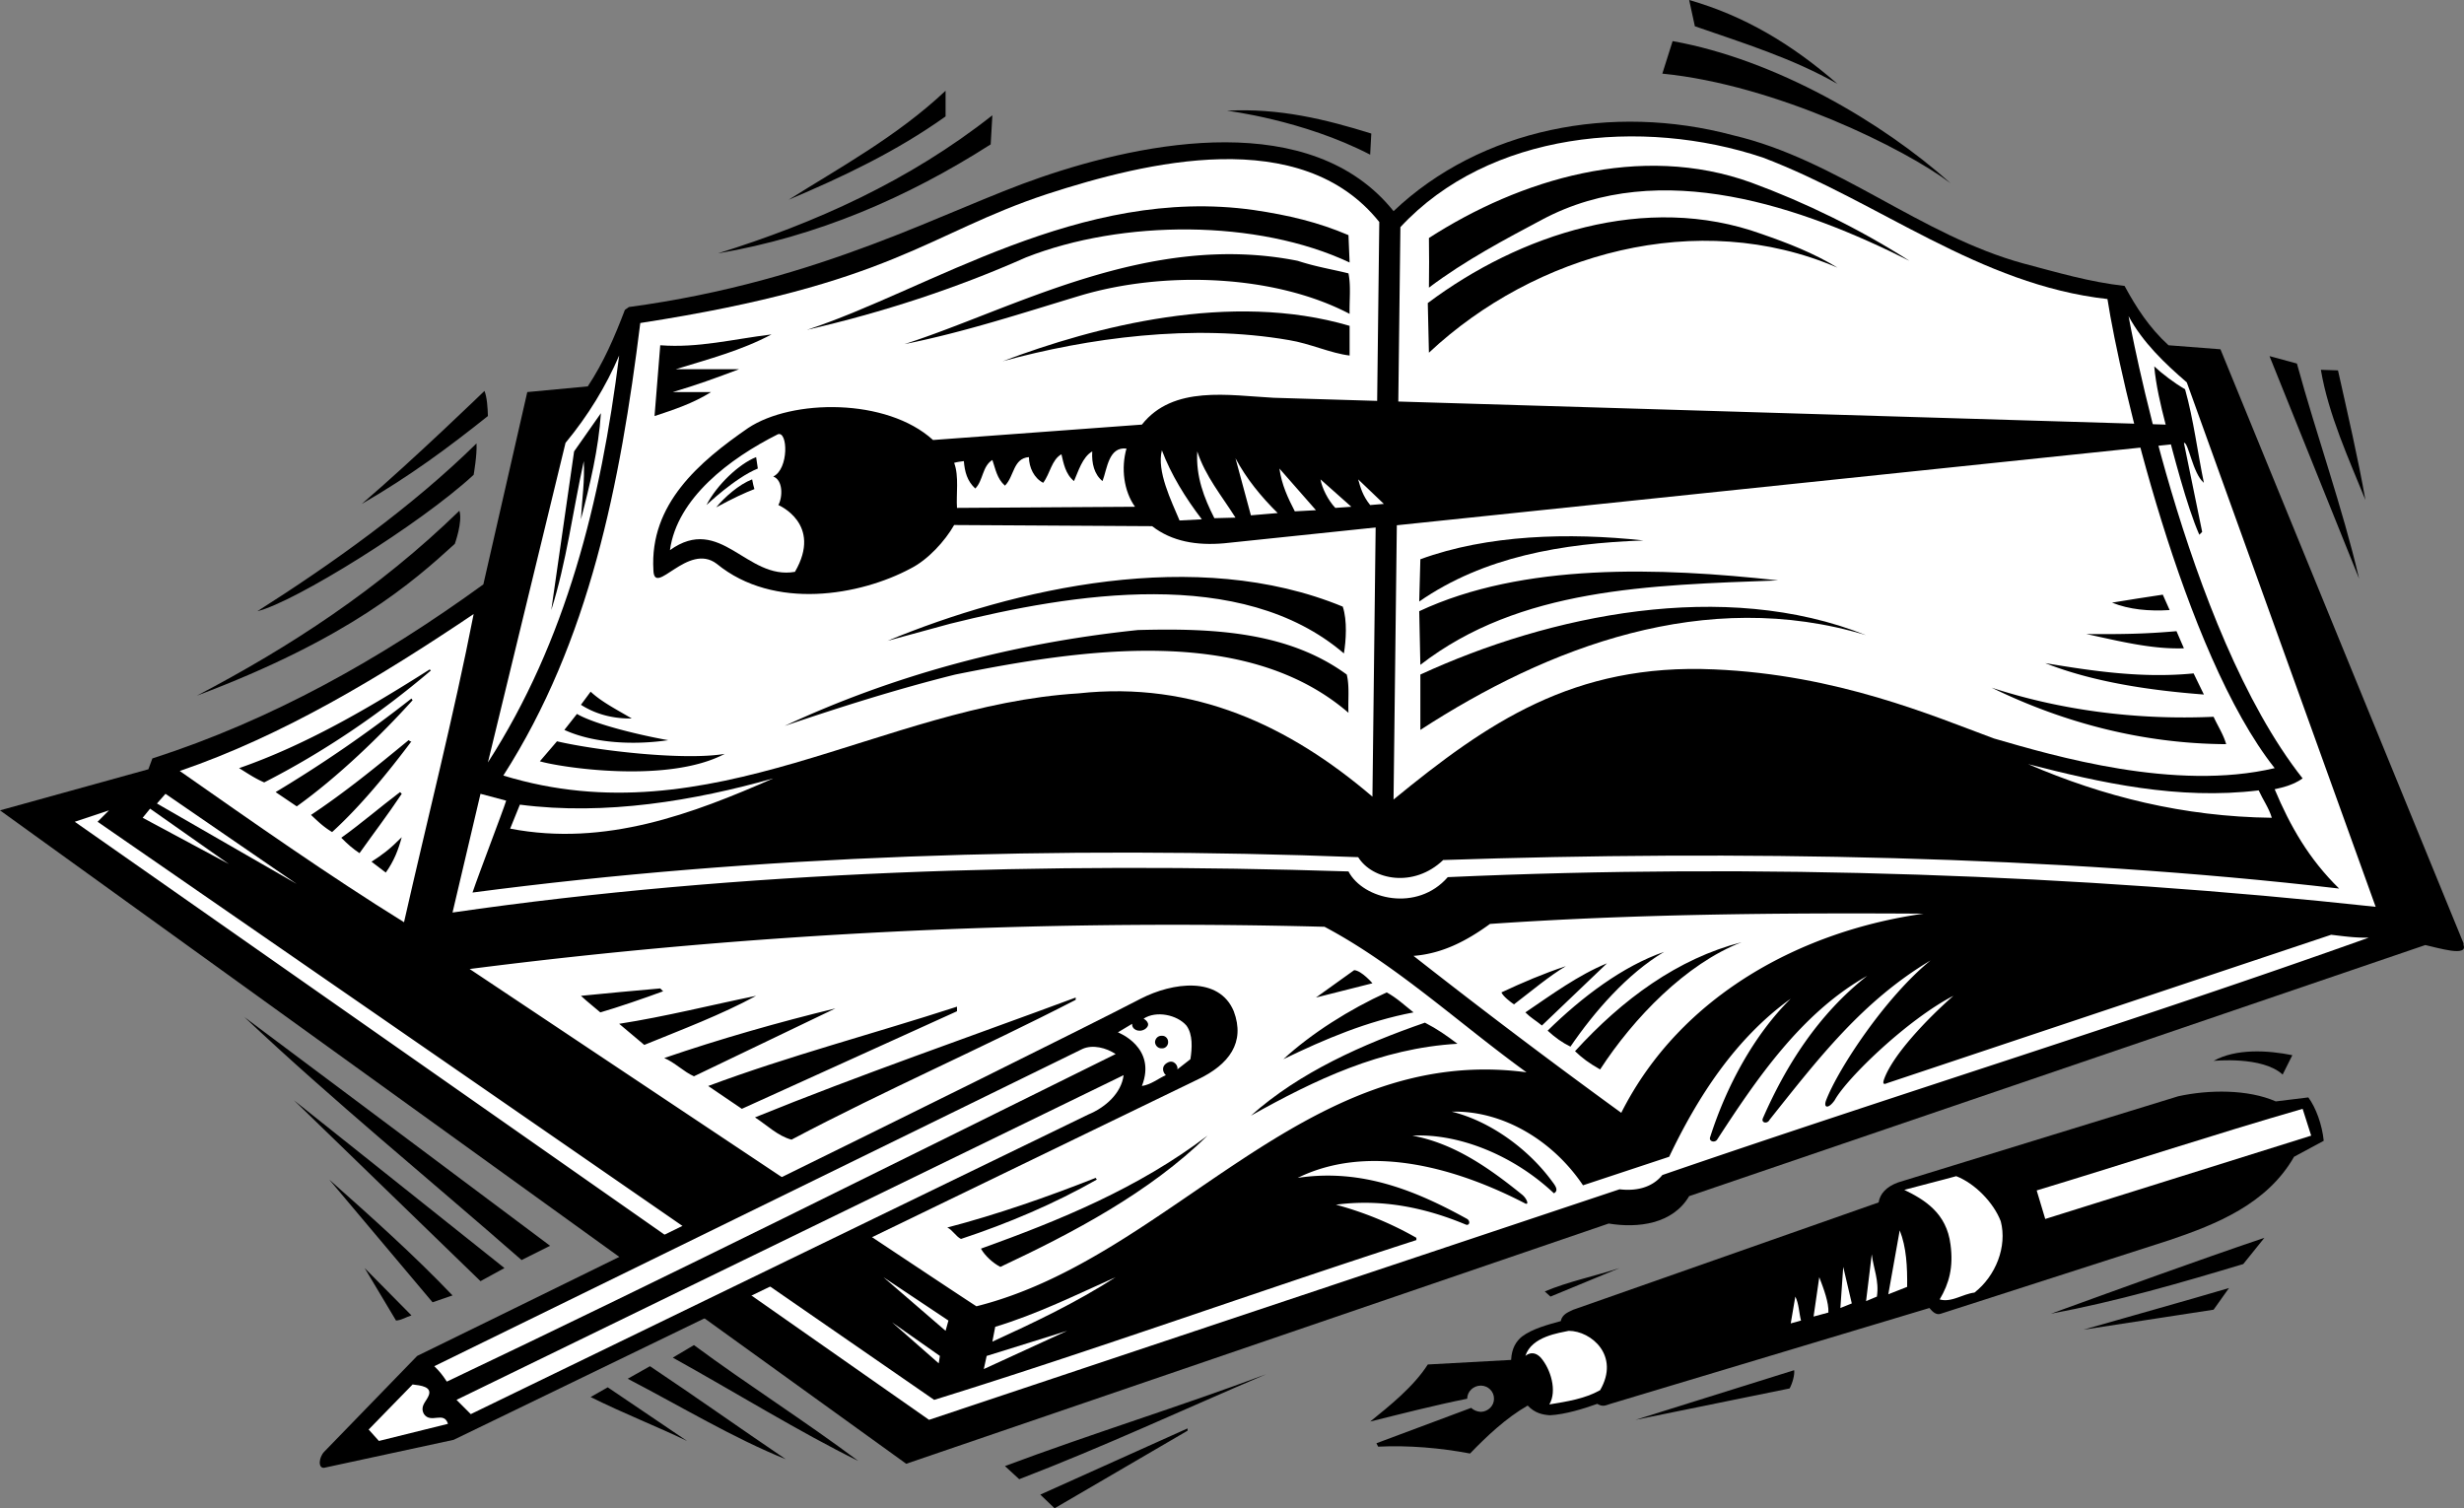
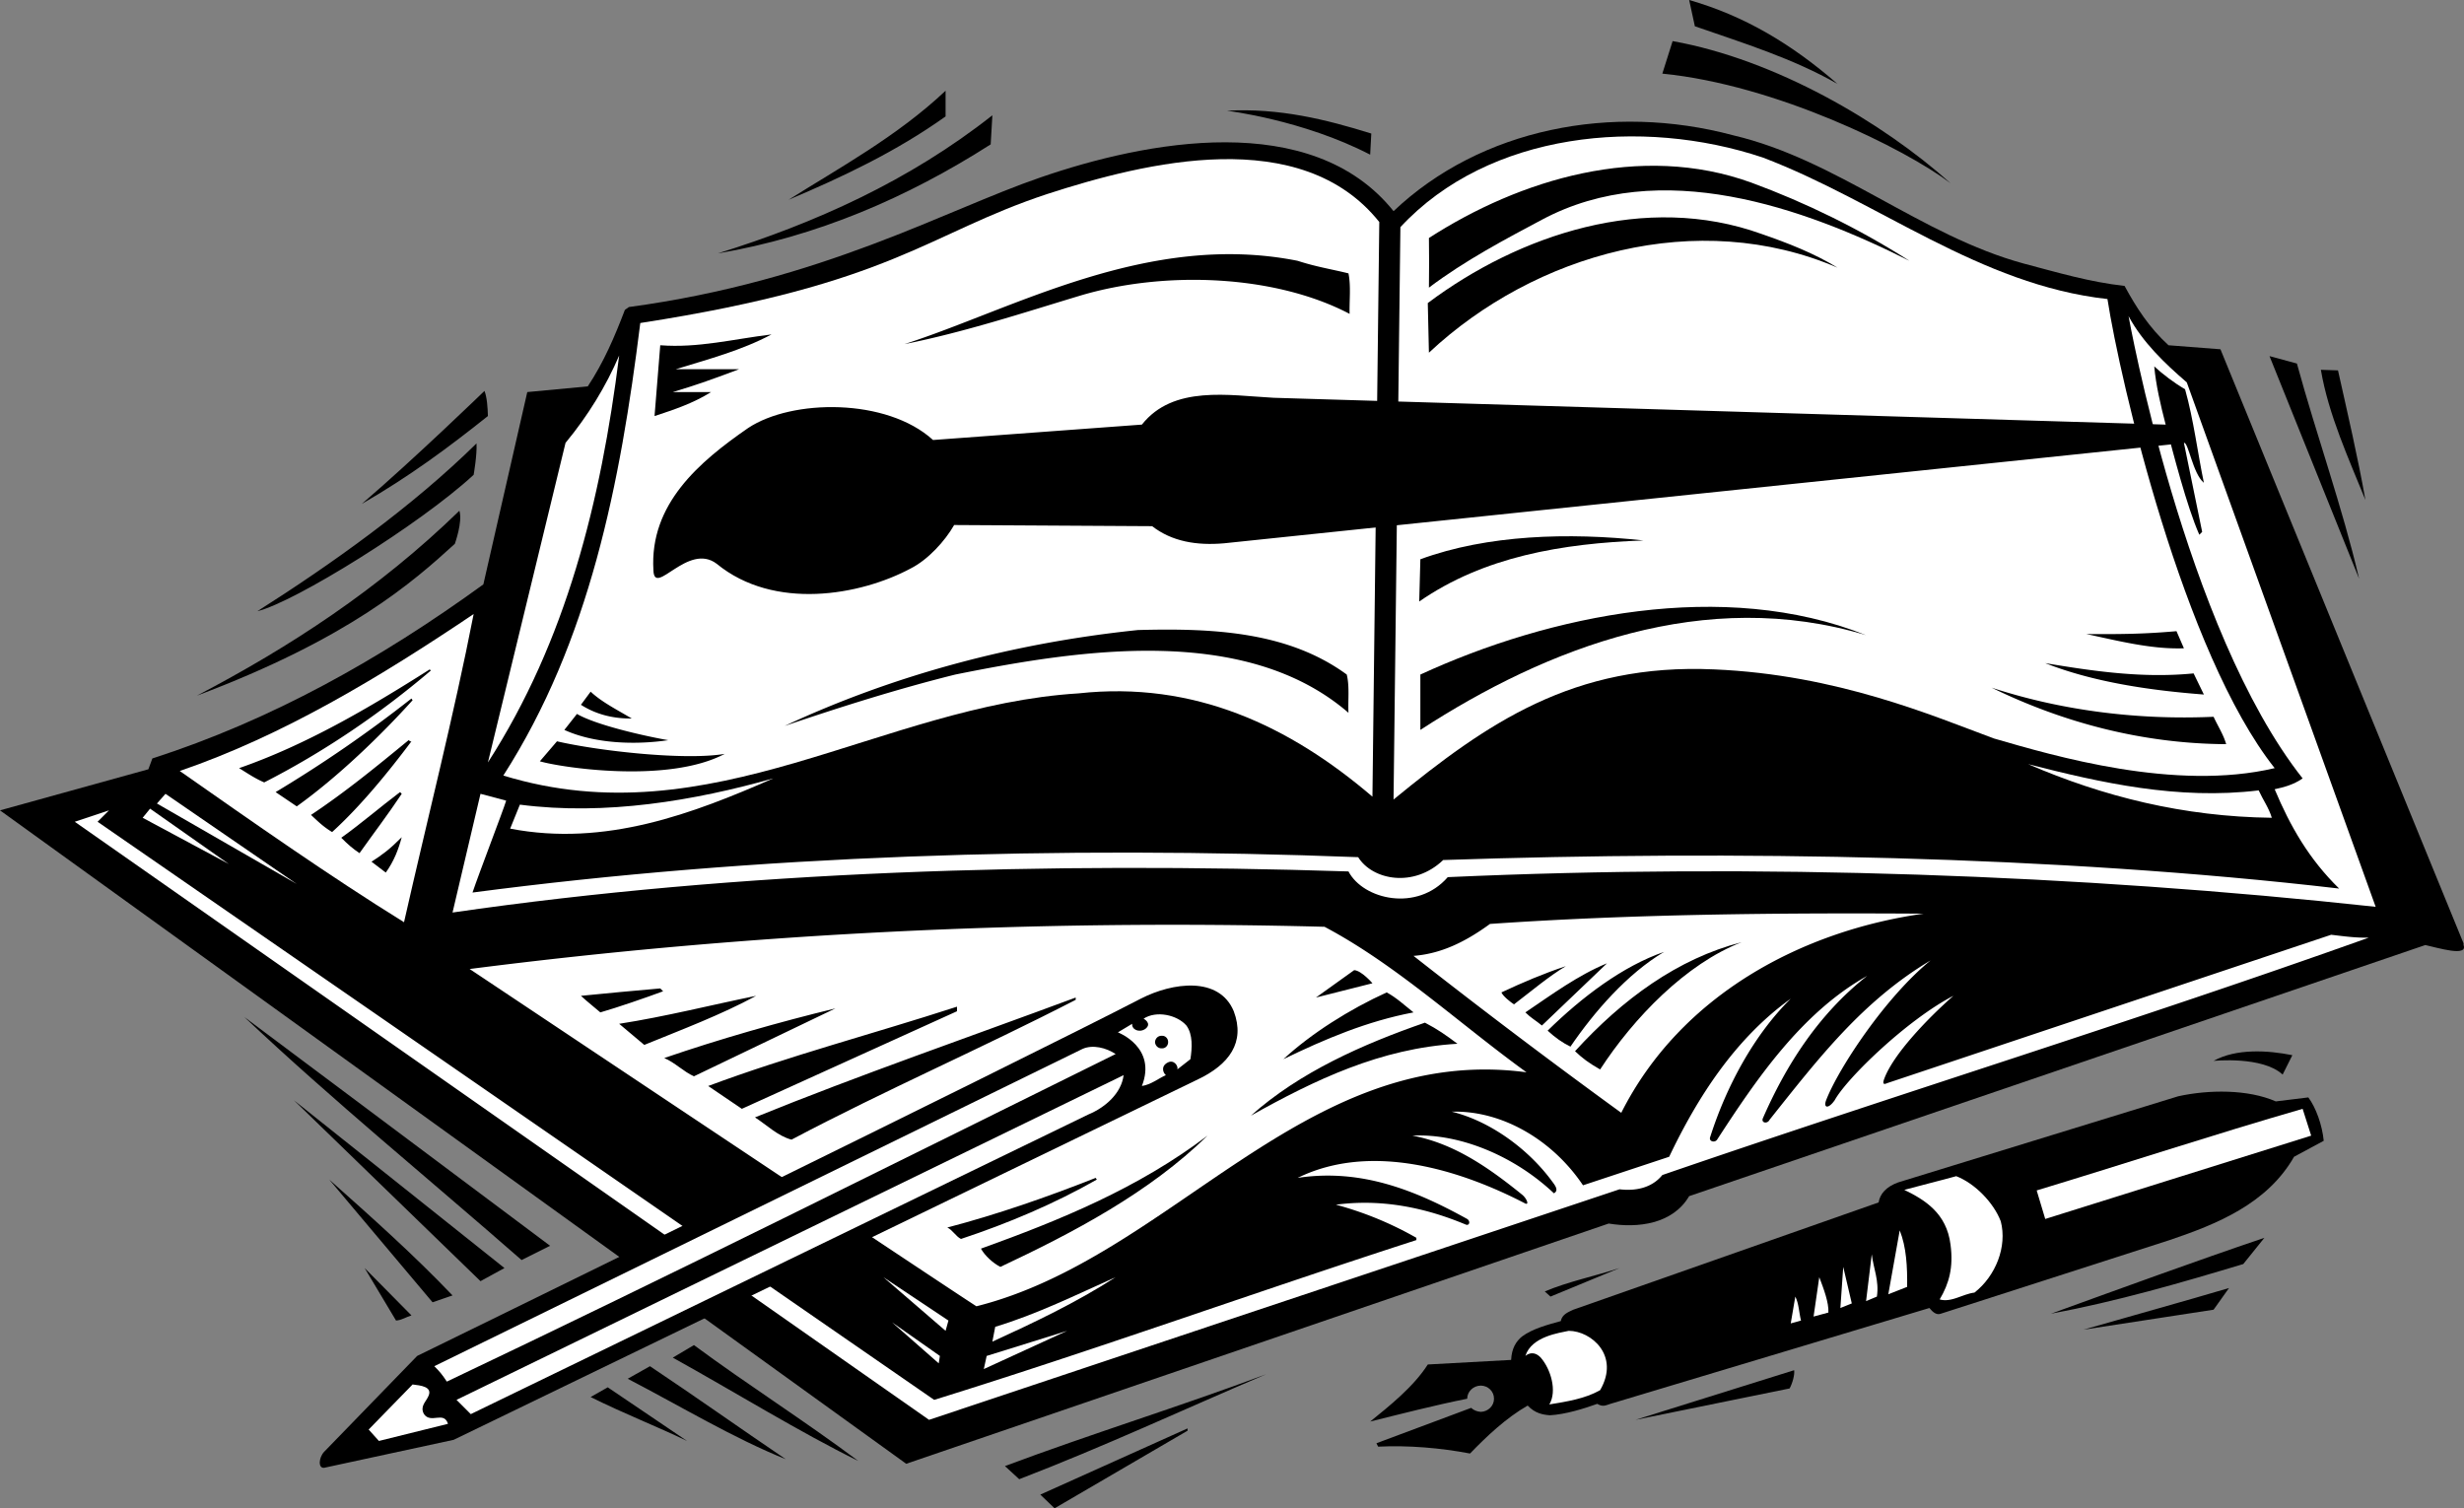
<svg xmlns="http://www.w3.org/2000/svg" width="431.78" height="264.301">
  <rect width="100%" height="100%" fill="#808080" stroke="none" />
  <path d="m0 142 26-7.2.7-1.898c20.804-6.691 39.96-17.398 58-30.5l7.698-33.699 10.602-1c2.785-4.203 4.715-8.71 6.5-13.402l.7-.5c33.925-4.574 55.495-17.016 72.1-22.7 18.45-6.374 47.532-12.035 61.9 5.899 15.257-14.473 38.28-18.98 59.5-13.297 18.304 4.297 32.874 17.582 51 22.5 5.784 1.52 11.417 3.211 17.6 3.899 2.028 3.738 4.282 7.28 7.7 10.398l9.102.703 42.597 104.098v.3c.79 2.106-4.441.497-6.699 0l-129 44c-2.895 4.919-9.012 5.641-14.102 4.801L158.801 256.5 0 142" />
  <path fill="#fff" d="M240.5 139.602c-14.531-12.426-31.273-20.313-51.5-18.102-34.676 2.133-64.3 25.559-100.8 14.402 15.09-23.539 20.484-51.07 24-79.3 44.425-6.875 50.175-15.625 71.3-22.602 17.348-5.629 44.48-12.277 58.2 4.902l-1.2 100.7" />
-   <path d="m236.3 41.203.2 4.797c-16.164-7.613-39.832-7.535-56.7-.898-12.273 5.441-25.073 9.625-38.402 12.699 21.418-7.02 47.864-25.293 78.301-21 6.11.902 11.34 2.148 16.602 4.402" />
  <path d="M236.3 47.902c.458 2.235.134 4.813.2 7.098-13.27-6.953-32.578-7.562-47.2-3.2-9.98 3.009-20.245 6.388-30.8 8.5 19.008-6.097 42.676-19.82 68.898-14.597 3.239 1.055 5.899 1.457 8.903 2.2M367.3 55.402 368.5 61l-12.3-2.7v-.5a30.47 30.47 0 0 0 8.402 0l-13.903-6c5.438 1.56 10.832 3.087 16.602 3.602" />
-   <path d="M236.5 57.102V62.3c-3.367-.41-6.91-2.098-10.602-2.7-16.914-2.94-35.308-.367-50.199 3.7 16.098-6.078 39.965-12.356 60.801-6.2" />
  <path fill="#fff" d="M373 55.402c2.457 4.559 6.32 8.262 10.2 11.598l33.1 91.902c-52.034-5.644-107.902-7.656-162.6-5.199-5.352 6.156-14.81 3.942-17.4-1-52.835-1.7-106.69-.09-157 7.2l4.9-20.801 4.5 1.199c-.548 1.77-4.813 12.875-5.9 16.101 49.548-6.523 102.677-8.215 155.2-6.199 2.5 4.02 9.742 5.43 14.898.5 50.993-1.71 107.024-.824 157 5-5.3-5.18-8.601-10.976-11.296-17.402 1.687-.38 3.296-.781 4.898-1.899-20.719-26.25-30.5-81-30.5-81" />
  <path d="M135.2 58.602c-5.266 2.808-11.063 4.336-16.802 6.101H129.5c-3.832 1.457-7.617 2.824-11.602 4h6.704c-3.122 1.961-6.5 3.09-9.903 4.2l1-12.403c6.668.508 12.703-1.062 19.5-1.898" />
  <path fill="#fff" d="m85.5 133.602 13.602-56c3.945-4.762 7.086-9.914 9.398-15.301-3.2 25.59-9.316 50.062-23 71.3" />
-   <path d="M101.8 91c.2-3.672.684-6.648.5-10.2-1.91 8.704-3.038 17.72-5.698 26.102l4-27.8 4.699-6.7c-.403 6.235-1.934 12.594-3.5 18.598" />
  <path fill="#fff" d="M398.602 134.602c-17.454 4.113-38.563-2.114-49.204-5.2-10.691-3.957-27.414-11.18-49-12.101-24.68-1.113-39.812 9.394-56.199 22.8l1.2-100.3c15.507-16.711 42.312-19.285 63.5-12.2 20.351 7.727 37.898 22.297 60.402 24.801 2.21 14.278 13.277 61.977 29.3 82.2" />
  <path d="M288 94.703c-14.297.516-27.98 2.848-39.3 10.7l.198-7.403c11.766-4.312 26.016-4.715 39.102-3.297" />
-   <path d="M311.602 101.703c-22.602.84-45.301 1.324-62.704 14.797l-.199-9.398c18.164-8.504 42.07-7.696 62.903-5.399M235.3 106.3c.813 2.442.571 5.985.2 8.2-17.984-15.418-47.688-10.508-69-5.2l-11 3c22.21-9.19 54.129-16.597 79.8-6m144.9.602c-3.657.23-7.079-.09-10.098-1.3 2.937-.48 5.918-.965 8.898-1.399l1.2 2.7" />
  <path d="M327 111.3c-28.18-8.515-55.79 2.11-78.102 16.602v-9.699c22.633-10.426 53.141-16.867 78.102-6.902" />
  <path fill="#fff" d="M70.8 161.602c-13.073-8.102-26.359-17.442-39.3-26.5 18.176-6.235 35.078-16.457 51.5-27.5-3.46 17.722-8.129 35.996-12.2 54" />
  <path d="M236 118.203c.516 2.129.191 4.465.3 6.7-18.058-15.598-47.12-11.09-68.902-6.7-10.175 2.535-20.078 5.672-29.898 9 19.078-8.883 39.93-14.516 61.898-16.8 13.45-.372 26.41.35 36.602 7.8m146.7-4.601c-5.634.21-11.59-1.317-17.098-2.5 6.312.054 10.418-.024 15.796-.5l1.301 3m1.699 4.398 1.801 3.703c-9.457-.723-19.355-2.172-27.8-5.5 8.363 1.395 17.058 2.684 26 1.797M75.5 117.5c-9 7.664-18.902 14.344-29.2 19.602-1.616-.688-2.925-1.594-4.402-2.5 11.641-4.043 22.668-10.485 33.403-17.301l.199.199m312.398 8.102c.758 1.656 1.727 3.105 2.204 4.8-14.727-.086-28.57-3.789-41.102-9.902 12.047 3.941 25.328 5.71 38.898 5.102m-277.198.3c-3.727.047-6.645-.96-8.9-2.402l1.7-2.297c1.96 1.828 4.578 3.137 7.2 4.7m-38.4-3.2c-5.48 6.082-13.046 13.41-20.3 18.598l-3.7-2.5a229.445 229.445 0 0 0 23.802-16.399l.199.301m44.801 7c-5.844.856-12.93.613-18.204-1.8l2.204-2.801c3.351 1.953 11.804 3.867 16 4.601m-45 .199c-3.993 5.325-8.903 11.36-13.903 15.899-1.539-.934-2.344-1.738-3.699-3 6.043-4.031 11.355-8.38 17.102-13.098.128.05.293.293.5.2M127 132.102c-10.066 5.316-29.023 2.32-32.398 1.3l3-3.5c7.257 1.68 22.351 3.391 29.398 2.2" />
  <path fill="#fff" d="M395.8 138.5c.747 1.637 1.794 3.086 2.302 4.8-15.48-.183-29.57-3.726-42.704-9.398 12.73 3.258 26.258 6.317 40.403 4.598M135.5 136.402c-14.02 6.149-29.395 12.028-46.102 8.801L91.102 141c15.003 1.953 30.62-.703 44.398-4.598" />
  <path d="M70.398 139.102c-2.57 3.851-4.683 6.57-7.398 10.398-1.21-.809-2.016-1.516-3.2-2.7 3.298-2.335 6.923-5.456 10.302-8l.296.302" />
  <path fill="#fff" d="m27.5 140.8 1.5-1.698 23 15.8zm-2.5 2.5 1.3-1.597 13.802 9.7zm0 0" />
  <path d="M70.398 146.703c-.597 2.207-1.363 4.2-2.796 6.2l-2.5-1.903c1.902-1.223 3.23-2.21 5.296-4.297" />
  <path fill="#fff" d="M337.102 160.102c-21.215 2.976-42.547 14.168-53 34.898a1219.193 1219.193 0 0 1-36.403-27.5c5.074-.395 9.344-2.648 13.403-5.598 24.84-1.722 50.359-1.96 76-1.8M82.3 169.8c48.68-6.238 98.91-8.734 149.802-7.398 12.543 6.633 23.57 16.938 35.398 25.5-38.953-5.18-62.14 32.41-96.398 41-5.668-3.636-70.63-46.988-88.801-59.101" />
  <path fill="#fff" d="m162.8 248.8 121-40.398c2.704.32 5.602-.164 7.5-2.5 41.169-14.164 83.028-27.047 123.802-41.601-2.293.066-4.47-.254-6.602-.5 0 0-76.152 25.46-77.8 26-.747.347-.798-.008-.5-.801 1.566-4.188 7.34-10.305 12.1-14.5-7.98 4.117-18.644 14.379-20.8 18.3-1.105 1.575-2.012 1.372-1.5 0 2.105-5.472 10.297-17.968 18.3-24.5-12.03 7.177-19.757 17.321-28.198 27.903-.372.785-1.48.586-1.204-.203 4.008-9.172 9.645-18.188 18.301-25-11.554 6.488-19.441 18.16-26.3 28.703-.426.61-1.536.305-1.2-.5 2.824-8.836 7.656-17.851 14.102-24.203-9.746 6.996-16.348 17.3-21.301 27.703l-15.102 5c-5.304-7.918-14.16-13.148-23-12.902 6.829 1.687 13.43 6.597 17.5 12.101.438.614 1.403 1.66.403 2.2-6.969-6.579-16.547-10.524-24.801-10.102 7.29 1.352 13.406 5.617 19.3 10.402.766.668 1.169 1.774.5 1.5-11.464-5.964-27.081-10.793-39.902-4.5 11.29-1.703 20.868 2.32 29.704 7.2.605.394.402 1.199-.204 1-6.941-2.903-14.59-4.59-22.796-3.5a59.584 59.584 0 0 1 14.097 5.8v.399c-28.265 9.129-56.12 19.195-84.5 28L17.102 144l2-2-6 2L162.8 248.8" />
  <path d="M305.2 165.102c-9.759 3.773-18.938 13.273-24.802 22.3-2.062-1.18-3.07-1.945-4.398-3.199 8.332-9.129 17.992-16.215 29.2-19.101m-13.598 1.698c-6.465 3.848-12.262 10.528-16.403 16.602-1.414-.68-2.703-1.605-4-2.8 6.047-5.93 13.211-11.325 20.403-13.801M270.2 179.703c-1.126-.926-1.93-1.328-2.9-2.3 4.634-3.133 9.223-6.516 14.302-8.602l-11.403 10.902m4.199-10.403c-2.949 1.747-6.086 4.407-9.097 6.7-.653-.445-1.899-1.41-2.2-2.098 3.68-1.726 7.465-3.336 11.297-4.601M240.5 172.3l-9.898 2.5 6.699-4.8c1.304.082 3.199 2.3 3.199 2.3m-124.3 1.403c-3.09 1.149-8.071 2.86-11 3.7-.845-.739-2.204-1.798-3.4-2.903 4.626-.473 8.997-.855 13.9-1.297l.5.5m131.5 3.699c-8.126 1.536-15.532 4.676-22.802 8.2 4.856-4.493 11.618-8.758 18.102-11.7 1.727.93 3.176 2.297 4.7 3.5M132.5 174.5c-6.11 3.313-12.95 5.887-19.602 8.602l-4.398-3.7c8.152-1.27 16.04-3.28 24-4.902m56 .703c-16.465 8.485-33.371 15.809-49.8 24.5-2.407-.64-4.34-2.574-6.4-3.902 18.321-7.446 37.481-14.047 56.2-21v.402m-42.102 1.5-24.796 11.899c-1.813-.809-3.34-2.418-5.204-3.2 9.672-3.324 20.137-6.304 30-8.699m21.302.5L130 194.301l-5.898-4c14.043-5.246 29.097-9.192 43.597-13.899v.801m87.699 5.699c-13.492.786-25.003 6.34-36.199 12.598 8.54-7.629 19.649-12.54 30.5-16.297 2.27 1.184 3.68 2.188 5.7 3.7M175.3 222c-1.253-.64-2.702-1.926-3.402-3.2 13.903-5.007 27.504-10.562 39.704-19.8-10.184 9.965-23.47 16.969-36.301 23m16.899-15.297c-7.364 4.192-15.497 7.656-23.802 10.399-.87-.41-1.515-1.618-2.398-2 8.691-2.274 17.465-5.332 26-8.7l.2.301" />
  <path fill="#fff" d="m165.7 233.203-10.9-9.402 11.4 7.601zm8.198 1.899.5-2.602c7.297-2.203 14.137-5.586 21.102-8.7-6.965 4.485-14.29 7.946-21.602 11.302m-9.398 3.8-8.2-7.199 8.4 5.899zm7.898 1 .5-2.3c4.692-1.43 9.442-2.961 14.102-4.399l-14.602 6.7" />
  <path d="M379.5 74.402c1.32 4.957 3.684 14.297 5.898 19.301l.5-.5-3.199-15.601c.785-.204 1.531 5.382 3.5 7-1.082-5.16-1.808-11.118-3.3-16.399-1.887-1.078-3.981-2.691-5.399-4 .29 3.242 1.105 6.754 2 10.2m-44.898-28.7c-18.555-9.328-43.606-18.308-64.403-7.203-6.254 3.328-13.48 7.129-19.8 11.902.042-2.918.042-6.14 0-8.699C266.3 31.461 287.44 24.945 306.898 32c9.472 3.488 18.89 8.078 27.703 13.703" />
  <path d="M322 46.902c-24.469-10.527-53.047-2.48-71.602 14.899l-.199-8.7c16.02-11.98 38.137-19.445 58.5-12.101 4.59 1.59 9.121 3.344 13.301 5.902m0-32.199c-7.883-4.492-16.496-7.148-25-10.101L296 0c9.703 2.785 17.953 7.715 26 14.703m19.8 17.399c-8.023-6.07-30.663-17.243-50.5-19.2l1.802-5.699c18.035 3.23 36.75 14.2 48.699 24.899M165.7 20.402C157.062 26.551 147.722 30.98 138.2 35c8.8-5.55 19.023-11.102 27.5-19.098v4.5m74.6 3-.198 3.7c-11.778-6.106-25.102-7.7-25.102-7.7 9.2-.496 17.328 1.516 25.3 4M173.602 25.3c-14.688 9.384-30.465 16.145-47.801 19.102 17.012-5.293 33.515-12.699 48.097-24.199l-.296 5.098M402.5 63.703c3.465 12.68 7.973 25.156 10.898 37.7l-15.699-39 4.801 1.3m7.2 1.199c1.679 7.516 3.491 15.262 4.8 22.7-2.84-7.036-6.48-14.942-7.8-22.801l3 .101m-324.2 8c-6.887 5.493-13.746 10.582-22.102 15.399 9.36-8.035 21.5-19.801 21.5-19.801.438 1.098.559 2.89.602 4.402M83 83.203c-9.336 8.633-31.371 22.32-37.898 23.899C58.09 98.859 72.234 88.797 83.5 77.703c.125 1.957-.5 5.5-.5 5.5M80.5 89.5c.61 1.934-.8 5.8-.8 5.8-7.345 6.7-18.513 16.563-45.2 26.602 16.223-8.492 31.84-18.632 46-32.402m10.898 131.3c-16.367-14.331-32.867-27.777-48.597-42.597l53.597 40.098-5 2.5M401.7 184.902l-1.7 3.399c-3.535-3.285-12.102-2.399-12.102-2.399 3.942-2.195 9.493-1.87 13.801-1M84.2 224.5l-32.7-31.7 36.898 29.403Zm-4.9 2.5-3.5 1.203-18.1-21.5c7.433 6.61 14.757 13.129 21.6 20.297m313.802-5.5c-11.043 3.324-22.153 6.543-33.704 8.703 12.817-4.637 24.891-9.062 37.403-13.3l-3.7 4.597m-320.999 9c-.934.281-1.739.844-2.704.902l-5.5-9.199 8.204 8.297m199.598-3.297-1-.902c4.054-1.719 8.8-2.688 13.1-4.098l-12.1 5m118.902-1.5-2.704 3.797-22.796 3.5c8.722-2.504 17.035-4.797 25.5-7.297M150.398 256c-10.082-4.934-21.671-12.098-32.5-18.098l3.704-2.199c9.457 6.988 19.28 13.188 28.796 20.297m-12.698-.297c-9.134-3.672-18.473-9.305-27.7-14.101l3.898-2.2c7.825 5.223 15.875 10.938 23.801 16.301M313.602 243.3l-27 5.5 27.796-8.698c.122.738-.28 2.27-.796 3.199m-91.704-2.501c-14.445 6.16-28.613 12.762-43.296 18.403l-2.5-2.3c14.93-5.594 30.628-10.426 45.796-16.102m-101.5 11.699c-5.117-2.48-11.312-4.895-16.898-7.7l3-1.698 13.898 9.398m64.402 11.8-2.5-2.398 25.802-11.601v.402L184.8 264.301M380.2 77.902 214.5 95.203c-4.793.418-9.14-.305-12.602-3L167.2 92c-1.605 2.816-4.582 6.078-7.597 7.602-8.832 4.742-23.954 7.43-34-.801-5.067-3.875-10.961 5.949-11.102 1.101-.688-11.586 8.047-18.992 16.602-24.902 7.668-5.098 24.27-5.3 32.398 2.102l36.602-2.7c5.5-6.957 15.242-5.105 23.097-4.699l156.301 4.7c2.98.128 3.18 3.245.7 3.5" />
-   <path fill="#fff" d="M139.3 100.203c-8.48 1.496-13.01-10.176-21.902-3.8 1.247-9.094 10.442-16.055 18.903-20.301 1.762-.664 1.965 6.074-.801 7.398 1.68.61 1.7 3.488.898 5 0 0 7.805 3.29 2.903 11.703m58.097-21.601c-.972 3.414-.488 7.441 1.5 10.199L167.7 89c-.172-2.312.39-5.535-.5-7.898.649-.184 1.133-.211 1.7-.301.156 1.86.562 3.469 2 4.8 1.378-1.331 1.214-3.906 3-5 .55 1.575.792 3.266 2.203 4.5 1.648-1.636 1.406-4.777 4.199-5 .023 1.837.91 3.688 2.5 4.5 1.226-1.617 1.469-4.035 3.199-5 .363 1.528.684 3.462 2.2 4.7.738-1.64 1.464-4.215 3.198-5.2-.125 2.11.36 4.044 1.801 5.2.813-2.125 1.055-6.067 4.2-5.7M210.602 91l-3.903.203c-1.418-3.39-4.035-8.621-3.097-12.3 1.597 4.242 4.132 8.347 7 12.097m5.898-.297-3.7.098c-1.804-3.551-3.253-7.254-3-11.7 1.438 4.364 4.235 7.704 6.7 11.602m7.398-.801-4.699.399-2.699-10c1.902 3.566 4.496 6.746 7.398 9.601m6.704-.5-3.704.2c-1.191-2.317-2.296-4.606-2.699-7.5l6.403 7.3m6.198-.602-2.8.2c-1.262-1.3-2.355-3.504-2.602-5l5.403 4.8m5.699-.5-2.398.2c-1.313-1.621-1.715-3.102-2.102-4.5l4.5 4.3" />
  <path d="M132.8 82.102c-3.945 1.586-9 6.398-9 6.398 1.786-3.504 5.712-7.227 8.7-8.398l.3 2m-.6 3.601c-1.684.652-3.747 1.606-6.7 3.2 1.496-1.794 3.95-3.989 6.3-4.903.114.68.278 1.297.4 1.703m124.902 159.399c.015-1.27 1.07-2.29 2.398-2.301 1.266.011 2.316 1.031 2.3 2.3.016 1.243-1.034 2.262-2.3 2.301-.684-.039-1.27-.293-1.7-.699l-16.6 6.2.3.597c5.316-.262 10.953.223 16.102 1.203 2.902-2.996 6.28-6.215 10.097-8.402 1.293 1.355 2.637 1.605 3.903 1.699 2.695-.145 5.925-1.152 8.296-2 1 .598 1.504.246 2.301 0l55.903-16.797c.566.692 1.21 1.293 2 1l40.097-12.902c8.215-2.781 17.07-6.324 21.801-14.598l5.2-2.8c-.27-2.774-1.376-5.833-2.7-7.602l-5.7.699c-4.91-2.148-11.753-2.07-17.1-.898l-49.098 15.101c-2.043.754-3.153 1.961-3.403 3.5L275.7 229.5c-.785.395-1.945.746-2.199 2-2.21.61-4.93 1.316-6.8 2.703-.997.824-1.802 2.027-1.9 4.098l-14.6.8c-2.497 3.915-6.763 7.297-10.098 10 5.628-1.398 11.34-2.867 17-4" />
  <path fill="#fff" d="M280.398 243.602c-2.668 1.507-5.808 1.988-8.898 2.5 1.398-2.364.242-6.196-1.5-8.2-1.426-1.52-2.7-.3-2.7-.3 1.09-3.442 6-4.036 7.598-4.399 3.938.012 9.02 4.336 5.5 10.399M405 199l-46.602 14.602-1.5-5c15.579-4.711 30.954-9.782 46.602-14.301L405 199m-54.398 15c1.168 4.46-.907 9.613-4.602 12.5-2.102.254-4.031 1.785-6.102 1.203 1.668-2.8 2.43-5.66 1.903-9.601-.68-5.516-4.5-7.852-8.102-9.602 3.098-.844 6.418-1.648 9.102-2.398 3.254 1.253 6.554 4.632 7.8 7.898M334.2 225.5l-3.302 1.3 2-11.198c1.18 2.941 1.344 6.402 1.301 9.898m-5.301 1.703L327 228l1-8.2c.285 2.446 1.328 4.618.898 7.403m-4.398 1.199-2 .801.5-7.203ZM320.398 230l-2.597.703 1-6.902c.789 2.066 1.695 4.484 1.597 6.199m-4.796 1.402-1.801.5.8-4.699c.641 1.242.641 2.852 1 4.2" />
  <path d="M210 189.102c5.344-2.579 8.262-6.403 6.2-11.899-2.567-6.176-10.72-5.066-16.302-2.203-20.78 10.781-126.796 62.602-126.796 62.602l-16.301 16.8c-.946 1-1.098 2.91 0 2.801l22.699-4.902L210 189.1" />
  <path fill="#fff" d="M207.898 179.703c1.164 1.57 1.004 3.985.704 5.899l-2.301 1.8c.238-.527-.567-1.832-1.7-1.199-1.183.625-.831 1.73-.3 2.2-1.356.597-2.563 1.644-4.2 1.898 2.665-6.797-4.203-9.399-4.203-9.399l2.5-1.5c-.109.985 1.196 1.637 2.301.899 1.262-.969-.3-1.801-.3-1.801 2.214-1.445 5.847-.688 7.5 1.203m-12.399 5c-38.84 19.188-77.965 38.75-117.2 57.399-.812-1.239-1.316-1.844-2.198-2.7l113.597-55.601c1.797-.797 4.153-.196 5.801.902m1.398 3.699c-.39 3.172-3.21 5.668-6.199 6.899L82.5 247.8l-2.5-2.5 116.898-56.899M78.5 249.5l-12.102 3-1.796-2 7.699-7.898c1.285.171 3.699.332 2.699 2.199-.43.89-1.438 1.695-.7 3 1.216 1.734 3.49-.602 4.2 1.699" />
  <path d="M203.602 183.703c.597.035 1.109-.473 1.097-1.101.012-.63-.5-1.141-1.097-1.102-.66-.04-1.168.473-1.204 1.102.036.628.543 1.136 1.204 1.101" />
</svg>